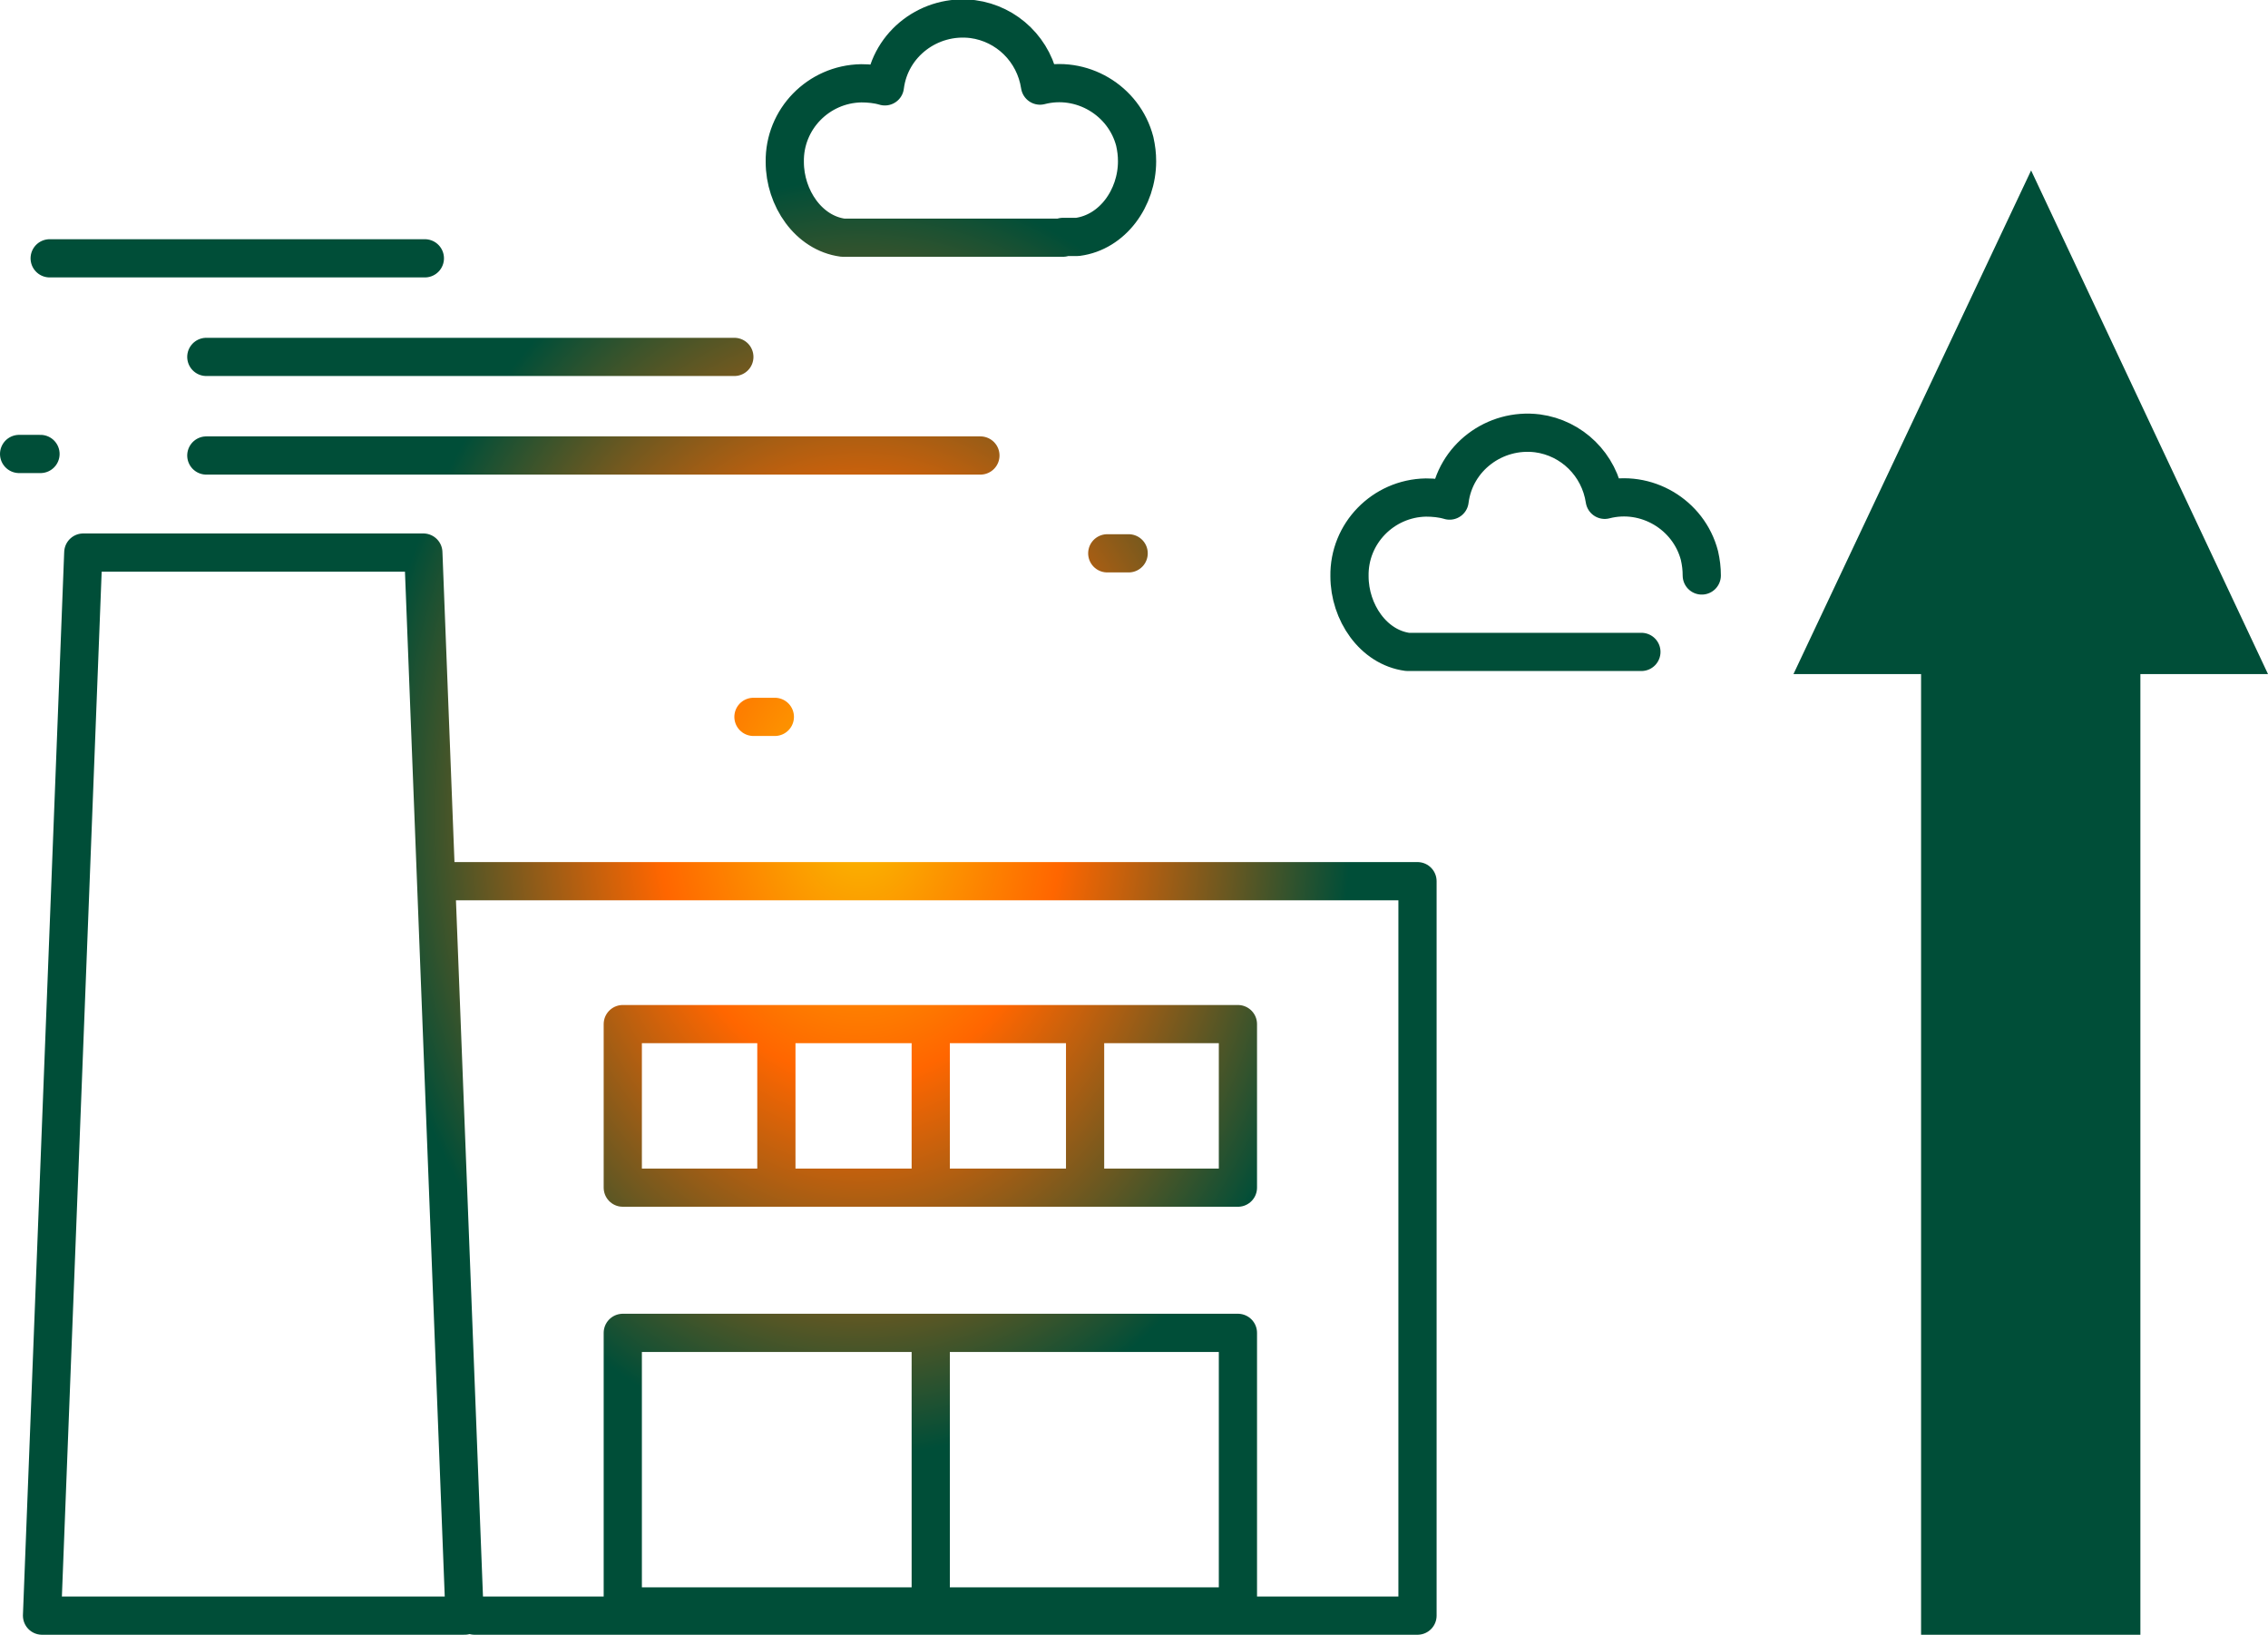
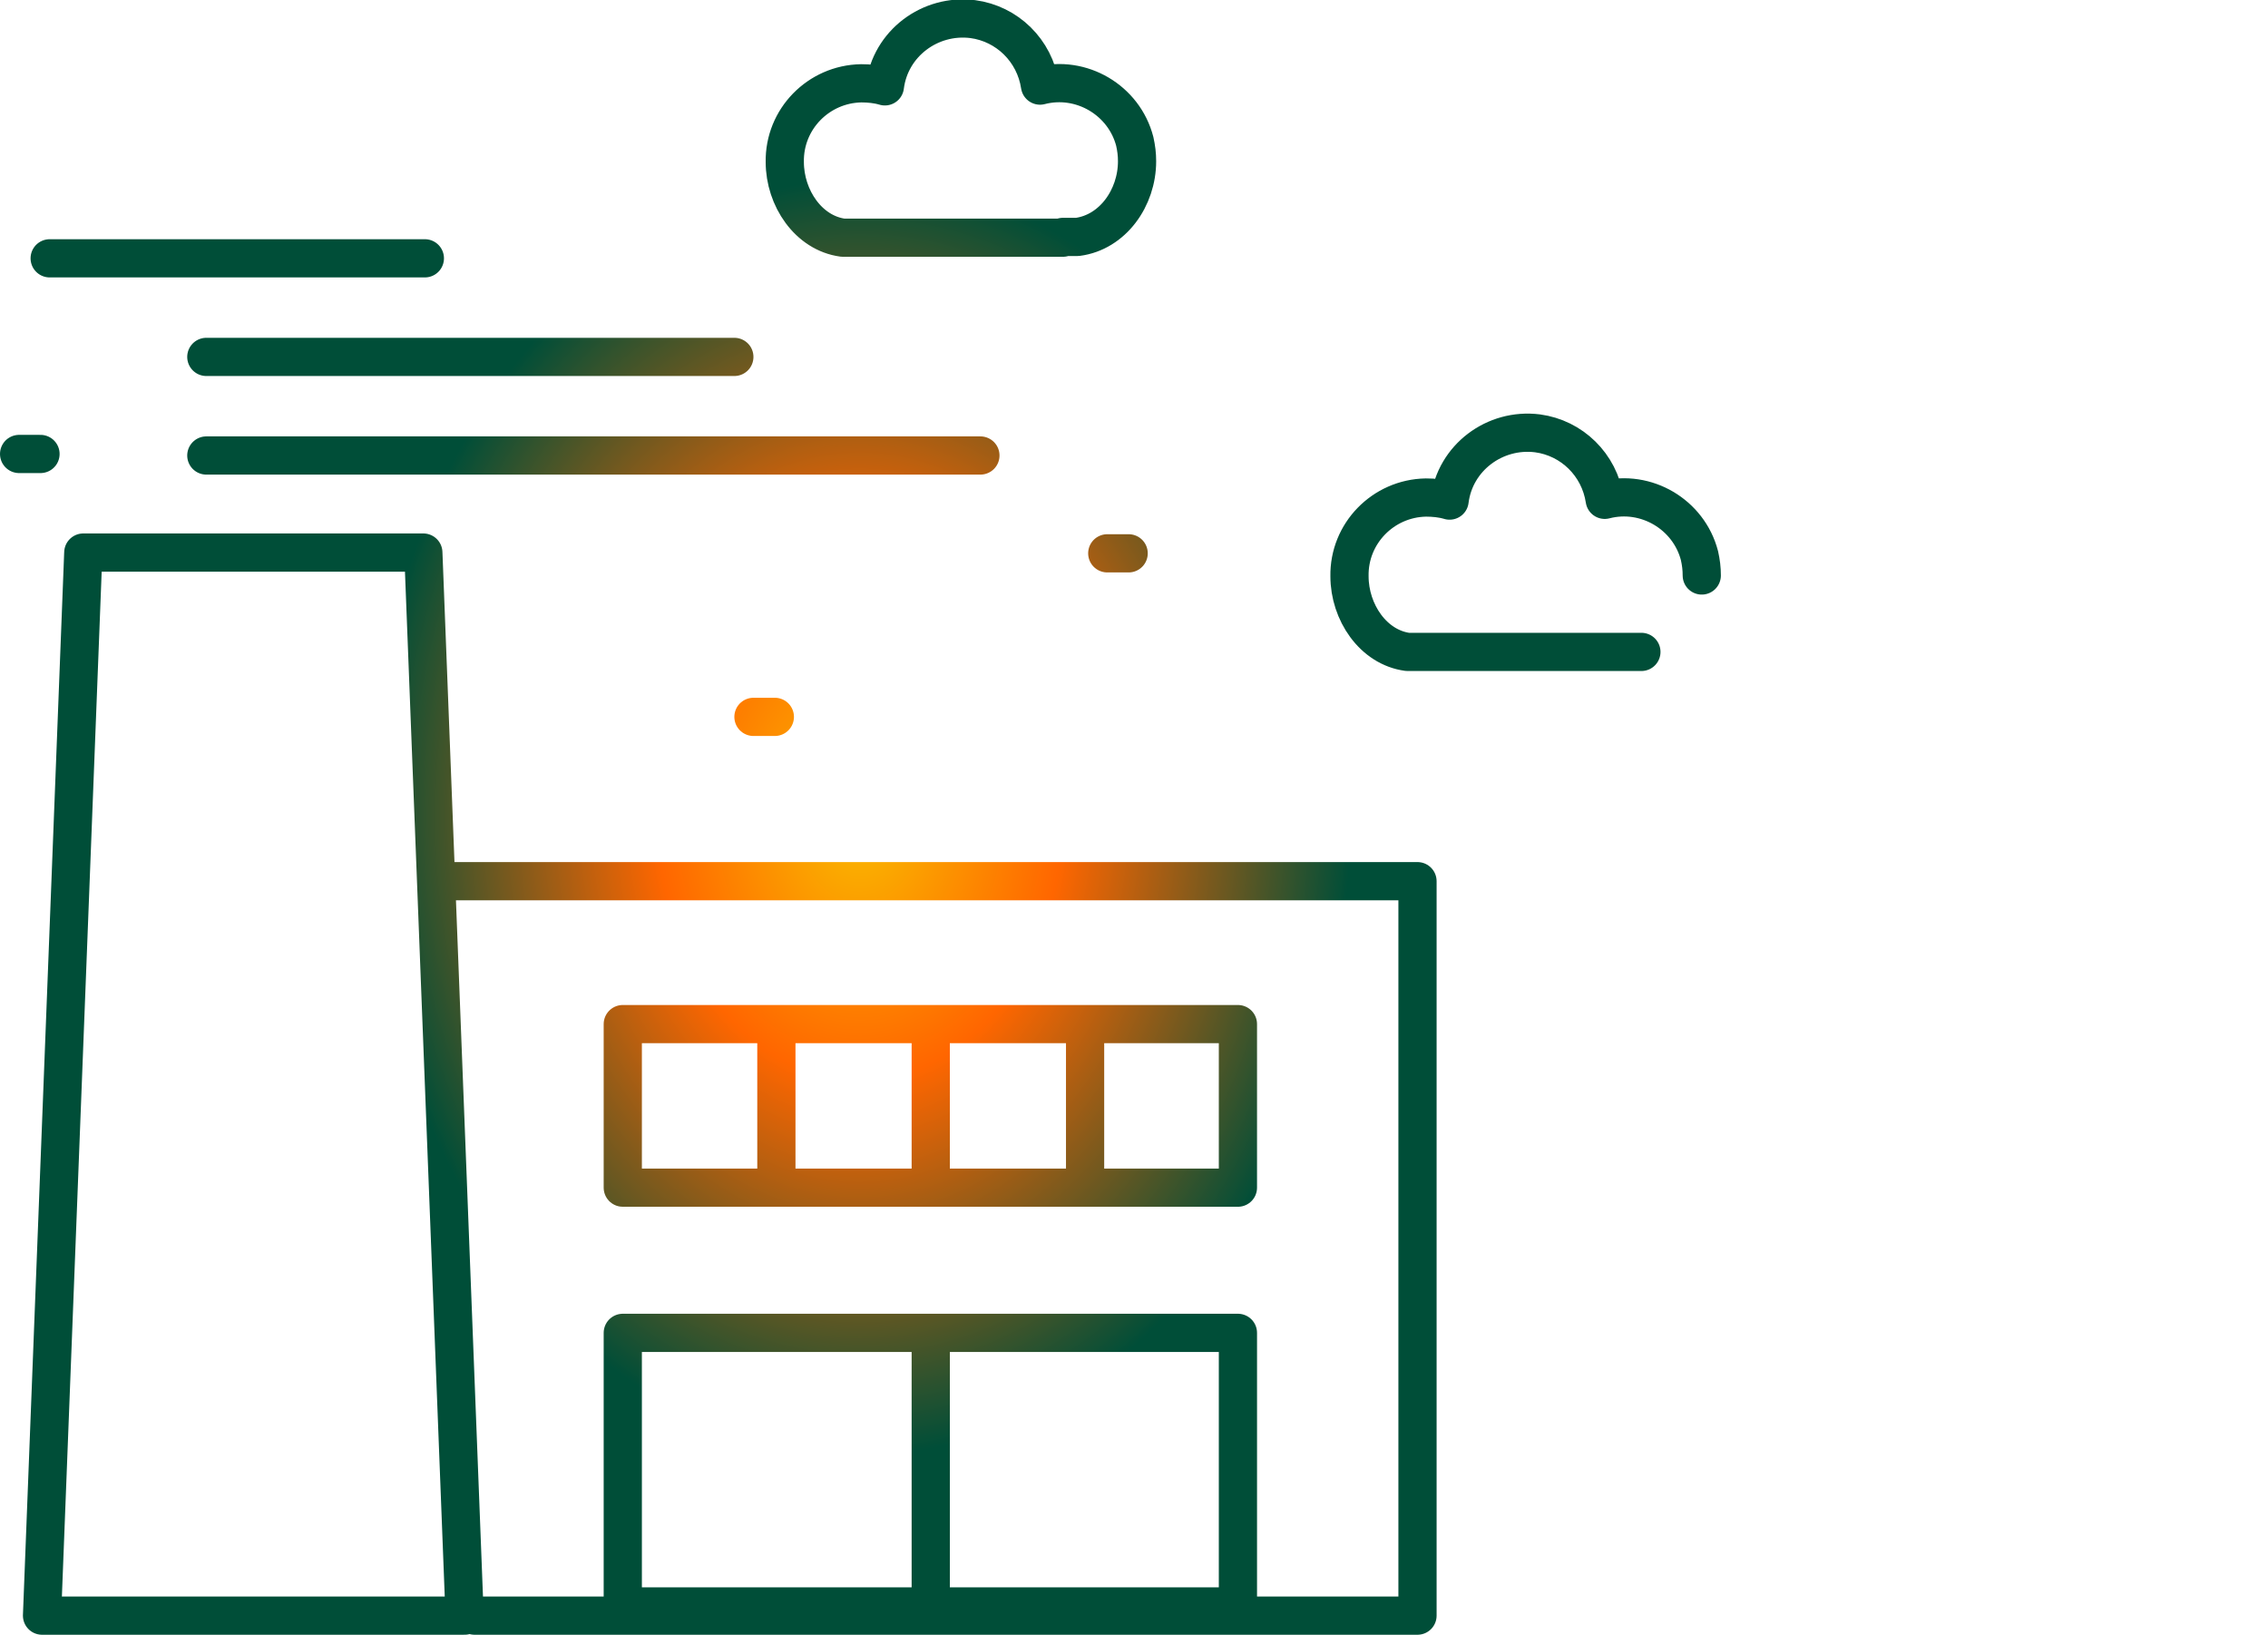
<svg xmlns="http://www.w3.org/2000/svg" version="1.1" id="Ebene_1" x="0px" y="0px" viewBox="0 0 296.8 213.9" style="enable-background:new 0 0 296.8 213.9;" xml:space="preserve">
  <style type="text/css">
	.st0{fill:#004E38;}
	.st1{fill:none;stroke:url(#SVGID_1_);stroke-width:5;stroke-linecap:round;stroke-linejoin:round;}
</style>
-   <polygon class="st0" points="251.4,214.4 280.1,214.4 280.1,88.2 296.8,88.2 265.8,22.3 234.7,88.2 251.4,88.2 " />
  <radialGradient id="SVGID_1_" cx="166.418" cy="138.706" r="109.776" gradientTransform="matrix(1 0 0 -1.3 -53.885 287.265)" gradientUnits="userSpaceOnUse">
    <stop offset="7.540000e-03" style="stop-color:#FAB900" />
    <stop offset="0.241" style="stop-color:#FF6600" />
    <stop offset="0.585" style="stop-color:#004E38" />
    <stop offset="1" style="stop-color:#004E38" />
  </radialGradient>
  <path class="st1" d="M55.4,72.3H10.9L5.5,211.4h55.3L55.4,72.3z M58,115.3h127.5v96.1H62.1 M81.5,134H162v21.4H81.5V134z M101.6,134  v21.4 M121.8,134v21.4 M142,134v21.4 M81.5,174.4H162v35.8H81.5L81.5,174.4z M121.8,174.4v35.8 M27,59.6h101.3 M27,46.7h69.1   M6.5,33.8h49.1 M139.1,31.1h-28.8c-4.5-0.6-7.6-5.2-7.6-9.9c-0.1-5.6,4.4-10.2,10-10.3c1,0,2.1,0.1,3.1,0.4  c0.7-5.6,5.9-9.5,11.5-8.8c4.5,0.6,8.1,4.1,8.8,8.7c5.4-1.4,11,1.9,12.4,7.3c0.2,0.9,0.3,1.7,0.3,2.6c0,4.8-3.2,9.3-7.8,9.9H139.1z   M214.8,85.3h-30.6c-4.5-0.6-7.6-5.2-7.6-9.9c-0.1-5.6,4.4-10.2,10-10.3c1,0,2.1,0.1,3.1,0.4c0.7-5.6,5.9-9.5,11.5-8.8  c4.5,0.6,8.1,4.1,8.8,8.7c5.4-1.4,11,1.9,12.4,7.3c0.2,0.9,0.3,1.7,0.3,2.6 M98.6,93.8l2.8,0 M2.5,59.4l2.8,0 M144.9,72.4l2.8,0" />
</svg>